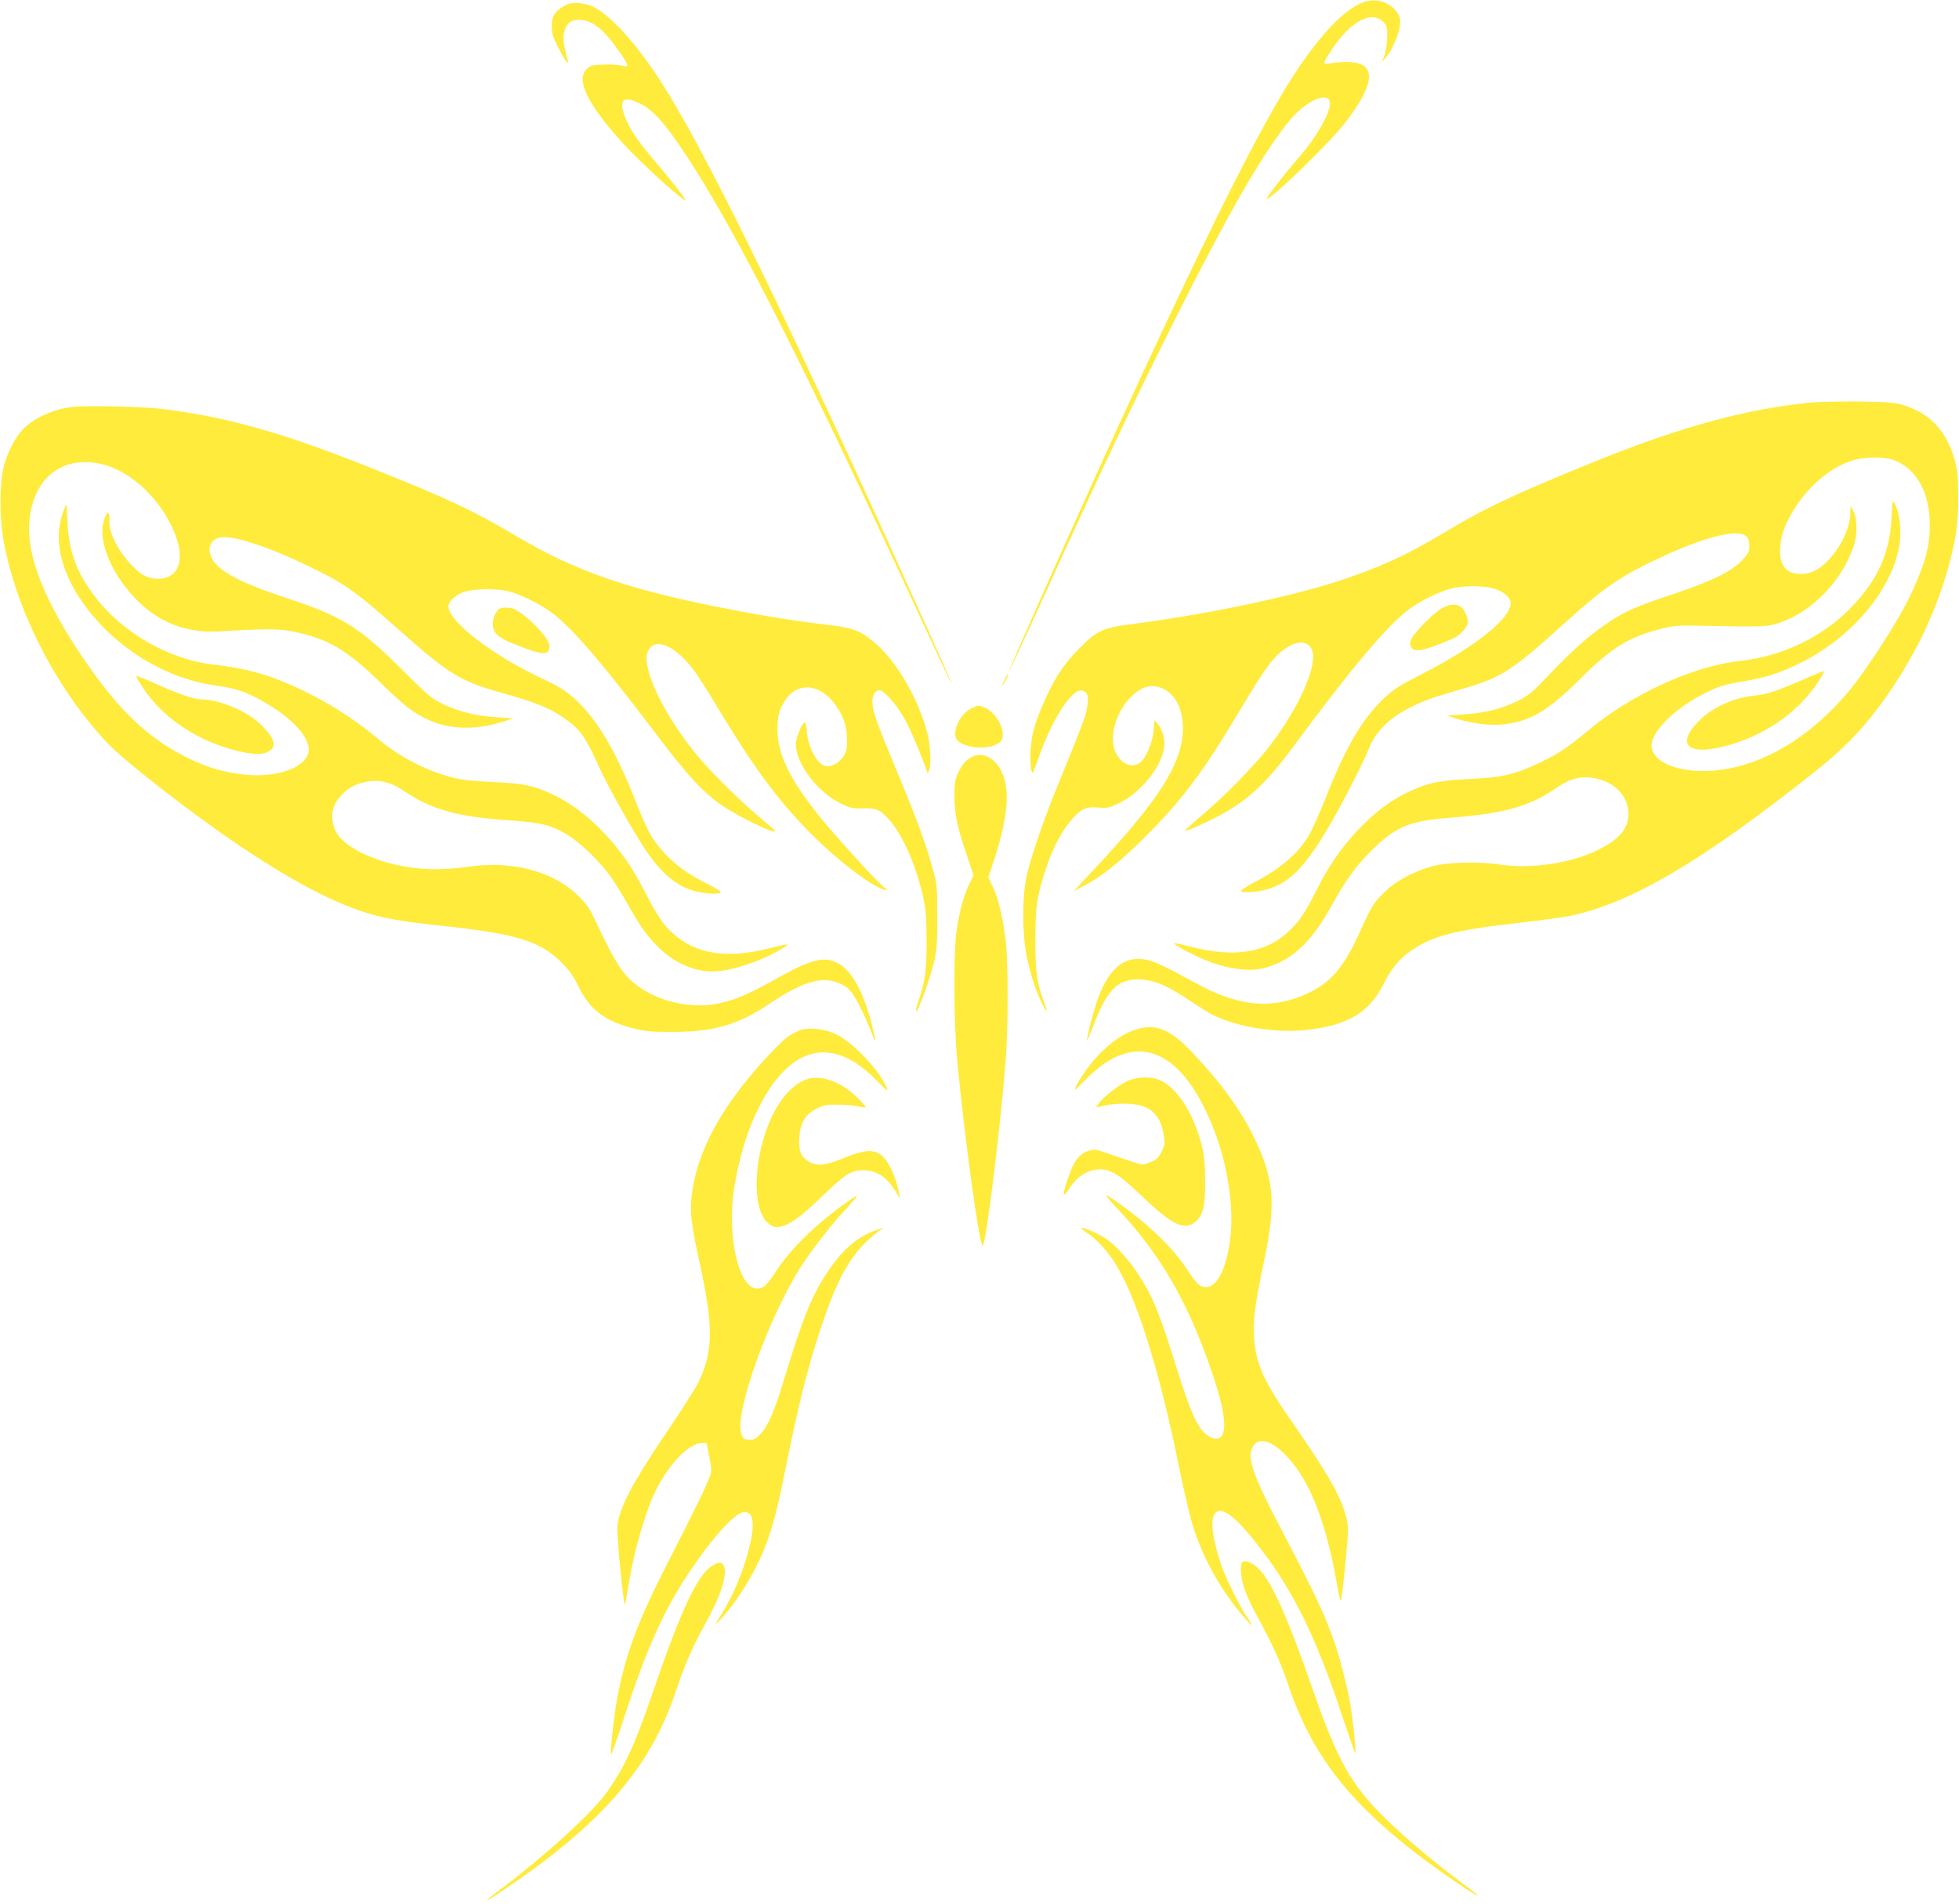
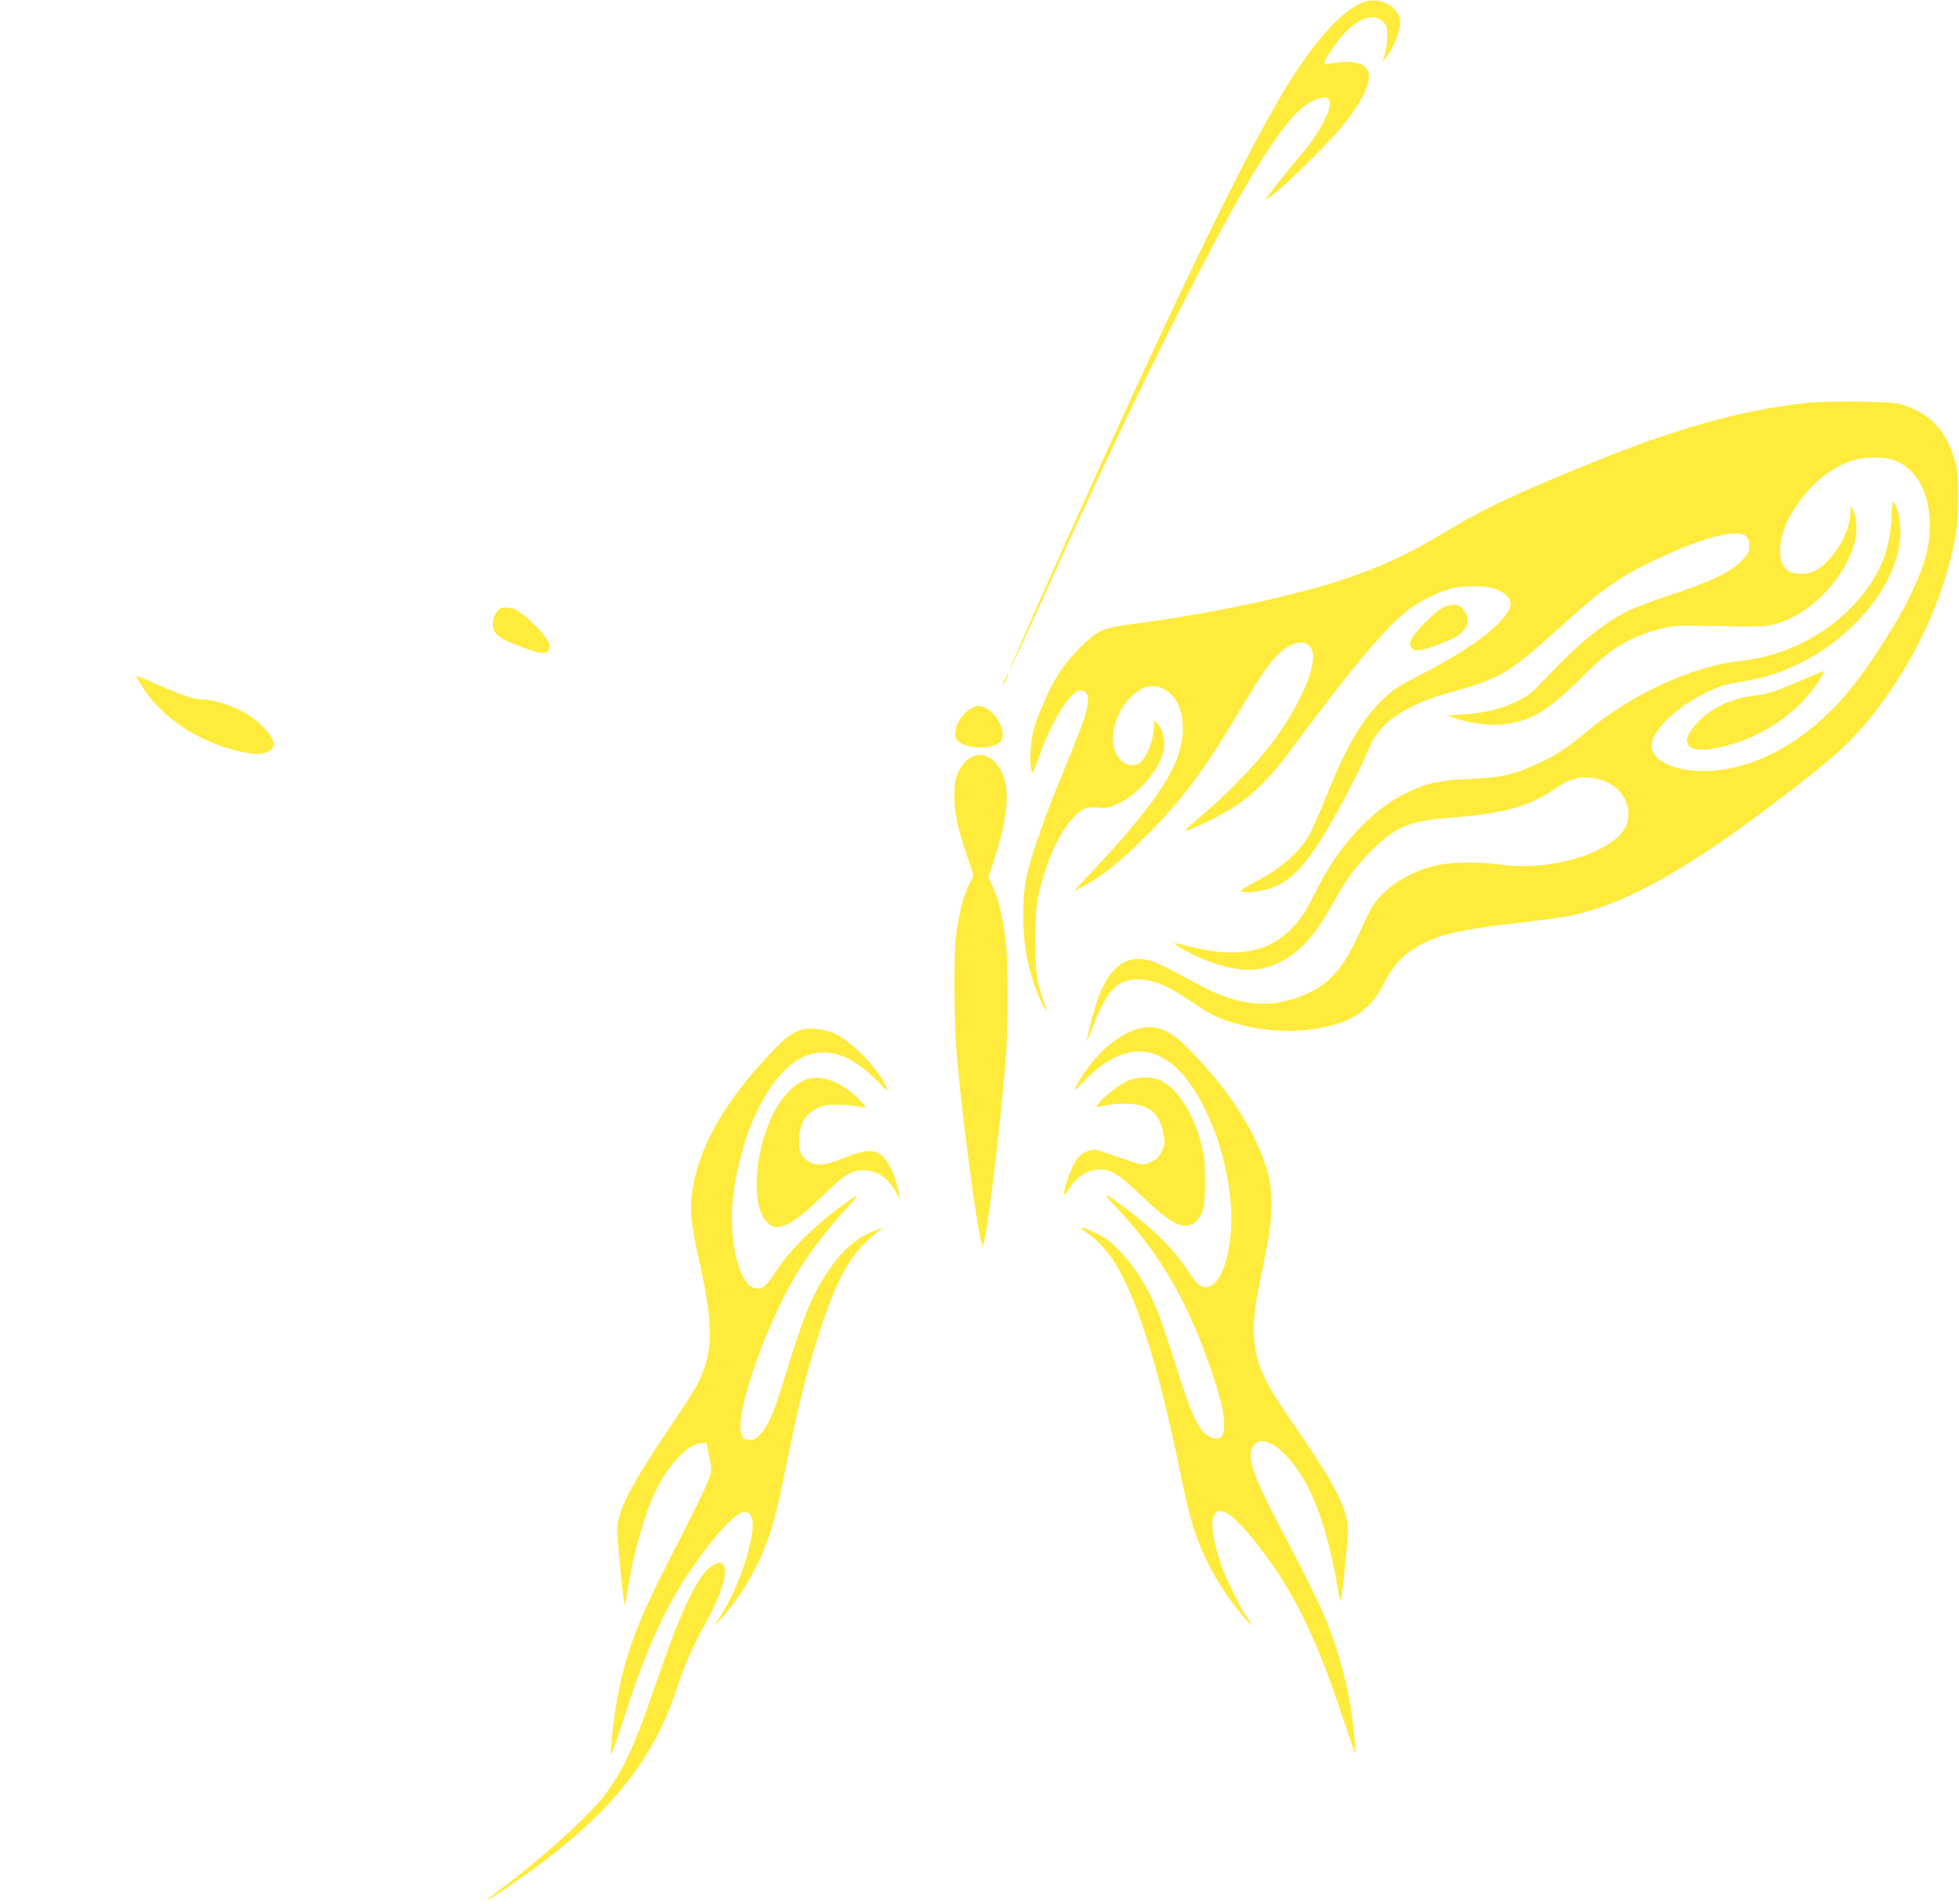
<svg xmlns="http://www.w3.org/2000/svg" version="1.0" width="1280pt" height="1244pt" viewBox="0 0 1280 1244" preserveAspectRatio="xMidYMid meet">
  <g transform="translate(0,1244) scale(0.1,-0.1)" fill="#ffeb3b" stroke="none">
    <path d="M8910 12426 c-124 -45 -279 -206 -453 -471 -284 -436 -795 -1491 -1659 -3429 -114 -258 -207 -470 -205 -472 2 -2 95 197 207 443 399 879 611 1326 906 1913 332 660 563 1058 728 1252 107 127 256 186 256 102 0 -66 -91 -225 -202 -351 -91 -105 -222 -273 -212 -273 33 0 406 361 509 493 238 306 210 438 -84 394 -64 -10 -64 -9 4 94 123 184 260 254 336 173 21 -22 24 -35 23 -97 -1 -40 -8 -92 -17 -117 l-16 -45 25 30 c40 48 85 152 91 208 4 43 1 58 -19 86 -46 68 -138 96 -218 67z" />
-     <path d="M3685 12401 c-62 -38 -80 -68 -80 -130 0 -46 7 -71 37 -132 21 -40 46 -85 56 -98 19 -23 19 -22 1 45 -22 85 -23 125 -5 169 17 40 42 55 91 55 52 0 98 -22 156 -76 48 -46 159 -200 159 -222 0 -7 -14 -7 -42 0 -24 5 -78 8 -120 6 -69 -3 -81 -6 -105 -30 -70 -70 2 -222 225 -471 123 -138 451 -435 417 -377 -17 30 -111 147 -195 245 -126 147 -184 238 -210 333 -21 79 22 93 122 40 95 -50 188 -166 365 -448 311 -498 746 -1365 1419 -2824 131 -284 239 -514 241 -513 3 4 -50 123 -317 712 -808 1782 -1306 2796 -1586 3228 -155 239 -323 425 -433 480 -68 33 -150 37 -196 8z" />
    <path d="M11835 9810 c-417 -41 -839 -155 -1372 -369 -544 -219 -756 -318 -1028 -482 -246 -148 -425 -230 -699 -319 -316 -102 -856 -215 -1317 -275 -220 -28 -249 -42 -374 -169 -100 -102 -163 -200 -231 -361 -57 -132 -75 -202 -81 -310 -5 -85 8 -160 21 -125 3 8 21 60 42 115 85 235 207 421 270 413 41 -4 51 -41 35 -121 -12 -61 -27 -100 -191 -502 -100 -246 -183 -490 -206 -610 -26 -134 -24 -367 5 -505 26 -122 50 -199 93 -293 37 -80 49 -82 19 -3 -47 126 -56 191 -56 401 0 223 10 292 71 475 44 131 104 245 168 317 63 70 93 83 174 76 58 -5 68 -3 140 32 136 67 271 235 288 357 8 54 -9 119 -40 155 l-23 27 -5 -66 c-6 -76 -49 -179 -86 -209 -54 -42 -128 -13 -163 65 -44 97 0 260 95 356 71 73 134 92 204 65 97 -39 148 -147 140 -294 -13 -214 -165 -449 -573 -885 l-140 -150 70 37 c116 61 242 162 410 331 231 232 366 413 595 796 185 308 229 368 314 426 95 64 176 37 176 -58 0 -130 -130 -390 -304 -608 -91 -113 -266 -293 -390 -399 -49 -42 -103 -89 -120 -104 -30 -27 -30 -28 -6 -22 14 4 72 29 129 56 236 113 365 224 556 483 385 521 614 793 758 902 74 56 199 118 282 139 76 19 207 19 273 0 69 -21 112 -58 112 -97 0 -100 -227 -282 -580 -463 -152 -78 -185 -99 -252 -163 -140 -134 -245 -314 -377 -648 -40 -99 -88 -209 -109 -243 -70 -119 -182 -215 -364 -311 -49 -26 -85 -50 -81 -53 11 -12 97 -7 158 8 165 43 268 151 450 470 79 139 194 366 225 444 44 114 129 202 257 269 99 52 152 71 346 127 270 78 327 114 692 444 254 230 368 306 645 432 274 126 476 173 529 125 15 -14 21 -31 21 -63 0 -37 -6 -50 -42 -89 -75 -82 -206 -144 -506 -243 -100 -33 -214 -77 -252 -97 -163 -85 -315 -208 -505 -410 -114 -120 -135 -138 -208 -174 -105 -52 -214 -79 -352 -88 l-110 -8 68 -22 c104 -33 232 -47 321 -33 168 25 277 92 486 300 202 201 314 269 527 323 78 20 108 22 258 19 416 -8 433 -8 519 22 209 73 400 271 477 496 26 73 25 184 -1 231 l-19 35 -1 -50 c-1 -95 -64 -224 -149 -311 -59 -60 -108 -84 -172 -84 -102 0 -144 54 -137 174 6 88 34 161 100 263 94 145 229 257 365 302 76 26 209 28 273 6 141 -50 229 -193 238 -387 8 -167 -26 -293 -138 -523 -73 -150 -264 -446 -374 -582 -234 -289 -524 -477 -815 -528 -240 -42 -459 17 -488 133 -23 91 134 256 346 362 93 46 129 57 259 79 139 24 215 48 341 107 365 172 646 512 676 819 8 78 -7 182 -33 230 -17 30 -17 29 -23 -95 -12 -221 -87 -391 -251 -566 -190 -203 -455 -332 -744 -364 -304 -33 -706 -218 -989 -455 -125 -105 -194 -151 -306 -205 -171 -81 -254 -101 -464 -110 -202 -10 -268 -23 -392 -80 -121 -56 -220 -129 -331 -244 -113 -118 -200 -242 -279 -401 -72 -143 -109 -199 -169 -258 -155 -154 -362 -189 -659 -112 -54 14 -100 24 -102 21 -6 -6 69 -49 160 -91 156 -72 317 -99 426 -71 179 46 310 168 446 416 87 158 150 245 250 346 161 161 250 200 515 220 362 28 522 73 705 199 98 67 178 81 283 50 111 -33 182 -121 182 -225 0 -98 -66 -172 -216 -242 -176 -82 -427 -117 -626 -87 -135 20 -334 16 -433 -10 -119 -31 -234 -92 -311 -163 -76 -71 -93 -99 -171 -273 -101 -223 -188 -326 -336 -395 -229 -107 -444 -90 -715 56 -231 124 -271 144 -327 159 -156 40 -268 -53 -343 -285 -27 -84 -64 -231 -59 -236 2 -2 18 35 37 84 90 238 158 311 291 312 104 0 194 -37 350 -143 52 -35 114 -74 139 -87 159 -81 420 -123 620 -100 267 31 406 114 498 296 55 110 108 173 191 228 140 93 287 130 697 176 144 17 294 37 332 45 399 84 857 353 1597 940 223 177 358 324 512 555 181 271 309 558 382 855 37 151 46 229 46 390 -1 135 -4 172 -23 238 -56 195 -159 305 -342 362 -44 14 -100 18 -280 21 -124 1 -265 -2 -315 -6z" />
-     <path d="M466 9780 c-122 -15 -248 -74 -318 -147 -47 -49 -95 -141 -119 -226 -34 -116 -34 -360 -1 -526 92 -460 342 -941 673 -1296 109 -117 559 -466 868 -674 280 -188 511 -317 710 -395 161 -64 294 -92 566 -121 527 -55 680 -101 825 -245 49 -49 77 -88 109 -155 76 -155 174 -229 367 -277 73 -18 118 -21 249 -21 266 0 427 46 625 179 196 132 316 176 416 154 59 -13 102 -39 131 -78 31 -41 92 -165 124 -252 32 -85 35 -83 14 10 -56 240 -141 396 -240 441 -88 40 -168 19 -390 -105 -172 -96 -248 -130 -353 -157 -171 -44 -384 -7 -533 93 -111 74 -161 148 -302 448 -37 78 -57 107 -115 162 -162 157 -433 226 -715 184 -59 -9 -157 -16 -218 -16 -260 0 -545 102 -633 227 -34 49 -45 122 -26 178 17 53 81 119 138 143 112 48 214 37 318 -34 181 -124 351 -172 698 -195 195 -13 266 -30 371 -92 80 -47 218 -180 286 -277 26 -36 77 -119 114 -185 81 -143 127 -206 200 -278 113 -110 257 -167 391 -153 123 13 301 77 419 150 50 32 38 32 -77 2 -315 -81 -528 -37 -689 143 -29 33 -75 106 -111 176 -79 156 -126 232 -203 330 -121 154 -272 281 -416 350 -132 62 -195 76 -399 85 -132 6 -207 14 -262 29 -181 47 -350 136 -498 261 -153 129 -356 255 -546 338 -186 82 -302 113 -538 142 -280 35 -583 212 -756 442 -120 159 -169 290 -179 481 l-7 122 -17 -37 c-9 -20 -21 -68 -28 -107 -21 -141 25 -307 130 -467 201 -306 547 -528 895 -574 143 -19 234 -55 373 -145 155 -101 243 -213 229 -289 -20 -106 -219 -173 -433 -146 -129 16 -220 43 -339 99 -250 119 -438 289 -649 586 -267 376 -405 687 -405 914 0 308 193 488 463 431 179 -37 367 -200 467 -405 99 -203 61 -347 -90 -347 -27 0 -63 8 -86 20 -60 30 -147 131 -191 218 -31 63 -37 87 -38 139 0 67 -9 73 -31 19 -44 -106 9 -285 131 -444 164 -214 369 -311 620 -296 309 19 388 18 485 -2 221 -45 345 -118 560 -327 163 -158 207 -193 305 -242 140 -70 316 -77 497 -20 l73 23 -110 7 c-138 9 -247 36 -352 87 -75 37 -100 58 -265 223 -281 280 -392 349 -750 467 -301 99 -451 178 -493 260 -39 76 -3 140 80 140 95 0 305 -71 533 -181 250 -119 318 -167 602 -419 331 -294 407 -341 667 -414 253 -71 341 -109 449 -190 77 -57 117 -117 189 -278 66 -148 253 -480 333 -591 99 -138 193 -212 307 -241 66 -18 165 -21 165 -6 0 5 -37 28 -82 51 -127 63 -210 122 -285 203 -81 87 -111 141 -188 336 -118 301 -235 507 -358 633 -80 81 -130 115 -263 177 -316 148 -604 370 -604 467 0 36 49 79 110 97 62 19 195 21 272 5 74 -15 221 -87 296 -144 130 -98 334 -335 655 -760 230 -305 335 -419 462 -503 118 -79 359 -193 339 -161 -3 5 -44 41 -92 81 -122 101 -321 297 -408 401 -216 257 -370 572 -334 682 30 91 139 69 250 -51 58 -62 97 -121 244 -365 208 -344 373 -564 576 -768 174 -175 394 -342 480 -366 22 -6 21 -4 -10 23 -57 48 -315 332 -413 454 -199 248 -277 410 -277 573 0 86 11 127 49 187 81 127 234 112 334 -34 51 -75 70 -131 71 -218 1 -62 -3 -81 -22 -111 -26 -43 -83 -74 -118 -65 -56 14 -113 119 -122 222 -2 35 -9 64 -14 64 -16 0 -58 -103 -58 -142 0 -126 138 -311 288 -385 66 -33 81 -37 149 -35 91 2 115 -9 176 -78 88 -101 175 -302 219 -503 18 -84 22 -135 22 -287 1 -193 -9 -264 -55 -398 -10 -30 -17 -57 -14 -60 12 -13 94 216 122 340 14 66 18 125 17 283 0 192 -1 205 -32 316 -41 152 -108 334 -243 656 -123 295 -149 369 -149 430 0 43 19 73 46 73 27 0 103 -83 153 -168 41 -68 96 -194 156 -357 l7 -20 8 20 c15 37 10 160 -9 238 -59 230 -204 479 -349 600 -95 79 -135 94 -327 117 -225 27 -432 61 -702 115 -602 121 -932 238 -1313 464 -282 167 -440 241 -942 442 -581 231 -932 331 -1353 385 -143 18 -512 26 -609 14z" />
    <path d="M9425 8468 c-48 -25 -177 -153 -200 -198 -13 -26 -15 -38 -6 -56 19 -42 81 -29 274 53 47 20 97 76 97 108 0 33 -16 71 -40 95 -26 26 -73 25 -125 -2z" />
    <path d="M3264 8462 c-25 -18 -44 -60 -44 -100 0 -61 35 -91 168 -142 163 -64 202 -63 202 0 0 48 -138 193 -227 239 -24 12 -82 15 -99 3z" />
    <path d="M11815 8014 c-189 -84 -268 -111 -340 -118 -138 -12 -278 -73 -367 -160 -176 -172 -70 -247 221 -155 238 76 437 224 560 417 18 29 32 54 30 56 -2 2 -49 -16 -104 -40z" />
    <path d="M6567 8005 c-24 -50 -20 -58 4 -12 11 22 19 41 17 43 -3 2 -12 -12 -21 -31z" />
    <path d="M890 8020 c0 -4 22 -41 49 -82 120 -179 327 -323 561 -391 123 -36 206 -43 250 -20 62 32 49 84 -43 176 -91 90 -273 167 -397 167 -46 0 -168 44 -342 124 -43 19 -78 31 -78 26z" />
    <path d="M6345 7810 c-65 -32 -118 -133 -100 -189 22 -69 215 -90 287 -32 56 46 -12 195 -105 230 -37 14 -35 14 -82 -9z" />
    <path d="M6355 7496 c-41 -18 -70 -52 -97 -111 -18 -41 -22 -67 -22 -150 1 -114 19 -202 84 -392 l41 -123 -30 -62 c-36 -74 -65 -185 -83 -318 -18 -138 -15 -602 6 -825 47 -500 145 -1215 167 -1215 20 0 114 753 150 1210 17 204 17 656 0 785 -19 151 -47 270 -82 345 l-31 68 37 112 c97 301 108 476 39 597 -43 75 -117 108 -179 79z" />
    <path d="M7417 5711 c-106 -35 -221 -128 -315 -256 -44 -60 -87 -135 -77 -135 3 0 35 31 72 69 323 328 629 204 838 -339 85 -220 127 -493 105 -689 -27 -249 -115 -381 -208 -315 -13 9 -47 53 -76 99 -62 95 -152 193 -272 297 -94 80 -241 188 -256 188 -6 0 26 -38 70 -84 287 -304 473 -628 630 -1101 66 -196 86 -324 60 -380 -17 -37 -67 -34 -114 8 -53 46 -101 154 -184 422 -116 371 -155 468 -254 620 -65 99 -151 193 -216 235 -50 32 -149 74 -156 67 -3 -2 14 -16 37 -32 56 -36 122 -105 171 -178 145 -213 299 -697 434 -1363 30 -150 71 -322 90 -381 67 -207 172 -398 311 -565 85 -102 95 -105 31 -10 -41 60 -131 245 -157 321 -59 173 -75 301 -43 341 37 46 112 -2 233 -147 259 -314 418 -627 604 -1191 43 -128 79 -232 81 -229 6 6 -15 212 -32 312 -19 115 -65 296 -102 405 -64 186 -124 313 -347 740 -180 343 -224 461 -196 532 52 135 254 -11 381 -277 75 -157 136 -370 178 -620 11 -65 21 -102 25 -90 3 11 16 121 28 244 19 190 20 231 9 280 -31 140 -114 288 -367 652 -177 256 -226 365 -239 534 -9 108 7 231 63 495 82 384 70 542 -62 815 -88 183 -226 371 -412 565 -141 148 -236 184 -366 141z" />
    <path d="M5225 5707 c-67 -27 -96 -50 -190 -149 -310 -326 -482 -636 -515 -930 -13 -111 -3 -192 50 -433 94 -425 92 -593 -12 -798 -16 -32 -102 -167 -192 -300 -241 -359 -320 -508 -332 -635 -5 -49 38 -498 49 -508 2 -2 11 49 21 114 36 229 112 494 183 637 88 174 216 305 298 305 l32 0 18 -91 c16 -86 16 -93 -1 -137 -23 -63 -111 -241 -275 -562 -193 -376 -277 -603 -328 -890 -21 -114 -46 -348 -38 -356 2 -2 39 102 82 233 146 452 261 708 424 953 160 239 307 400 366 400 60 0 69 -80 29 -239 -38 -150 -104 -309 -178 -426 -50 -79 -51 -83 -2 -30 75 82 161 208 219 323 90 174 131 310 202 667 80 398 139 634 221 885 121 371 214 527 389 658 l30 22 -52 -19 c-125 -45 -220 -128 -318 -276 -102 -153 -161 -300 -285 -709 -61 -202 -104 -299 -154 -350 -32 -31 -43 -37 -74 -34 -33 3 -38 7 -49 41 -45 137 186 777 395 1097 77 118 196 270 295 376 37 40 67 75 67 78 0 11 -117 -72 -211 -150 -137 -114 -244 -228 -315 -336 -65 -100 -85 -118 -127 -118 -112 0 -190 298 -157 601 14 137 65 341 115 464 125 310 293 479 475 478 118 -1 229 -61 359 -194 64 -66 72 -69 45 -16 -59 116 -216 277 -320 328 -73 36 -185 49 -239 26z" />
    <path d="M5284 5391 c-87 -22 -178 -115 -240 -246 -121 -256 -135 -601 -28 -695 33 -28 42 -31 78 -26 63 10 132 59 273 194 156 151 194 175 273 175 89 0 158 -46 215 -143 l26 -45 -6 35 c-21 115 -73 223 -125 258 -49 33 -117 26 -242 -27 -111 -47 -173 -53 -225 -21 -49 29 -66 71 -61 150 5 99 38 157 110 194 48 24 67 28 139 28 46 0 106 -5 133 -11 27 -7 51 -10 53 -7 3 2 -23 32 -57 65 -98 97 -224 146 -316 122z" />
    <path d="M7375 5380 c-54 -21 -170 -110 -197 -152 l-16 -24 67 14 c37 8 98 12 142 10 143 -8 208 -65 232 -201 10 -60 9 -67 -14 -113 -20 -41 -32 -52 -72 -68 -47 -20 -48 -20 -115 1 -37 12 -108 36 -158 54 -87 30 -93 31 -134 18 -58 -19 -94 -66 -130 -173 -42 -122 -39 -143 9 -68 47 71 109 113 181 120 78 7 136 -26 280 -164 208 -199 288 -238 359 -179 53 45 66 100 65 270 -1 128 -5 165 -27 249 -52 194 -156 355 -262 405 -57 27 -142 27 -210 1z" />
-     <path d="M8114 2228 c-13 -21 -6 -100 16 -167 12 -37 46 -112 76 -167 101 -183 163 -318 210 -459 154 -464 409 -790 909 -1160 117 -87 273 -193 315 -215 37 -19 18 -3 -117 98 -243 183 -481 394 -592 528 -143 172 -220 329 -361 735 -140 404 -243 642 -321 740 -49 62 -117 96 -135 67z" />
    <path d="M4648 2205 c-94 -64 -201 -293 -376 -805 -131 -382 -198 -525 -323 -692 -96 -128 -403 -407 -661 -600 -60 -44 -108 -83 -108 -85 0 -10 209 131 335 225 498 373 757 703 906 1155 52 158 109 286 197 445 91 165 134 300 113 356 -13 33 -36 33 -83 1z" />
  </g>
</svg>